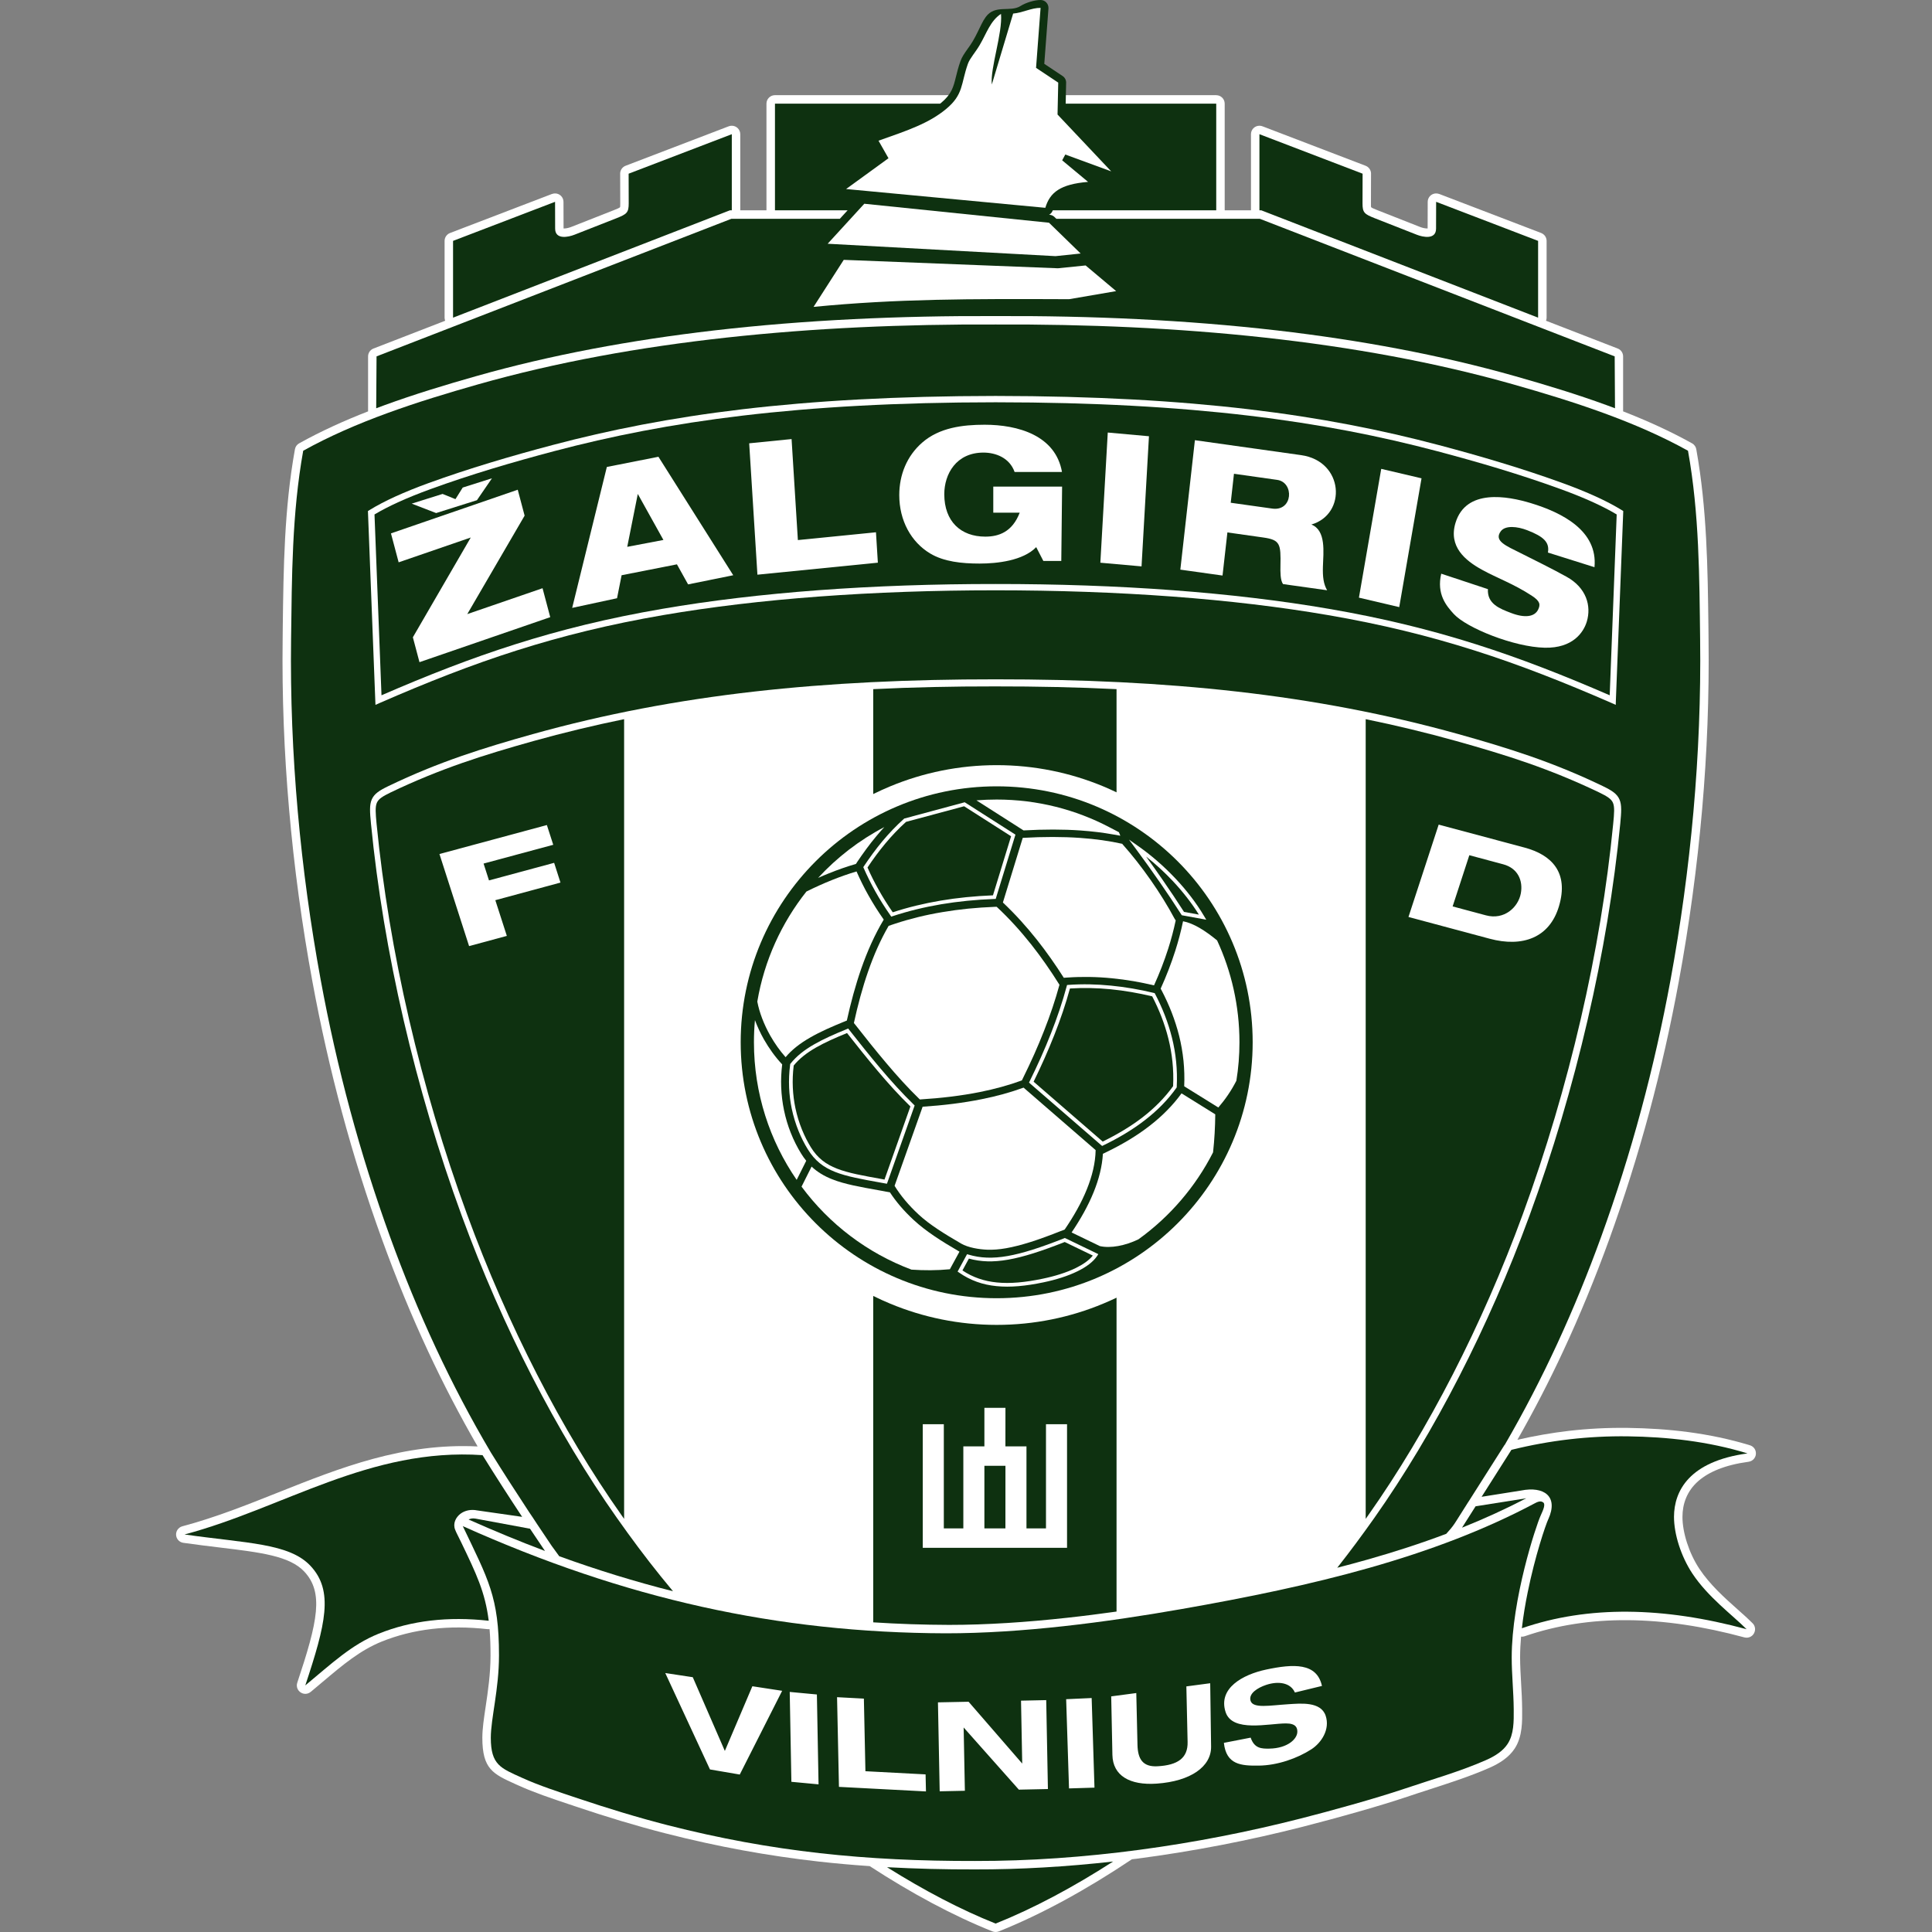
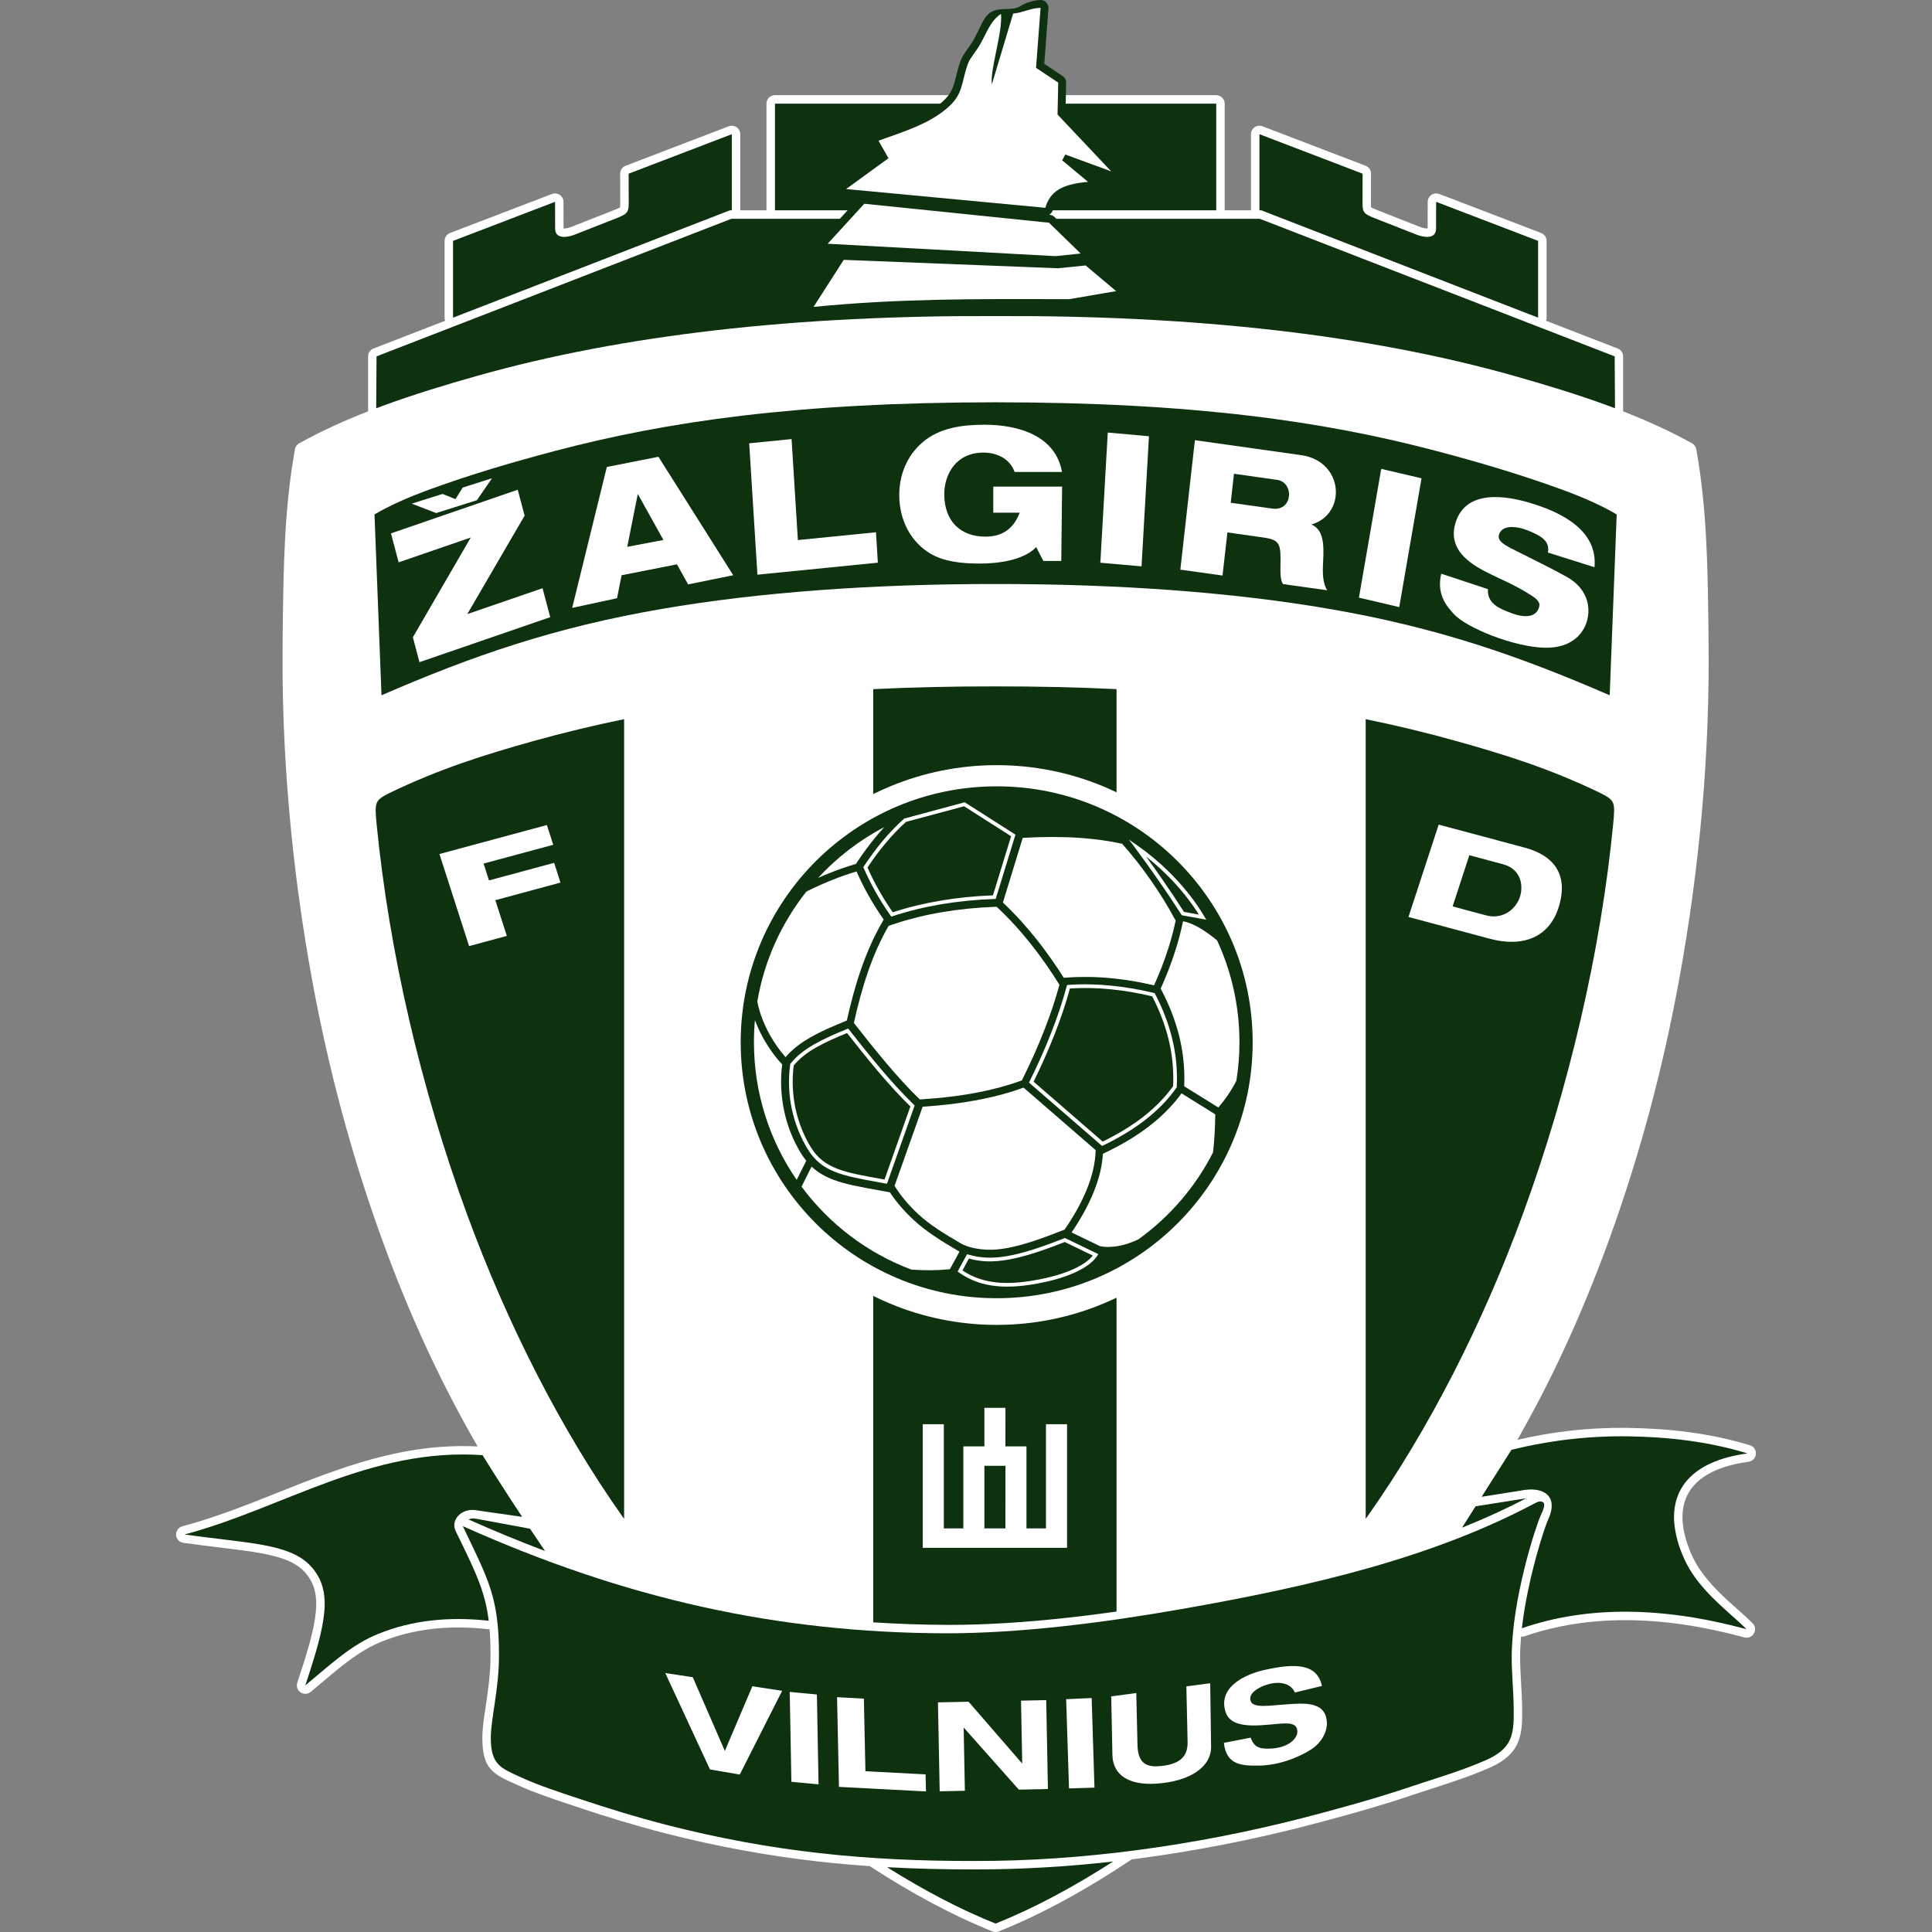
<svg xmlns="http://www.w3.org/2000/svg" width="50" height="50" viewBox="0 0 50 50" fill="none">
  <rect x="0" y="0" width="50" height="50" fill="#808080" stroke="none" />
  <path d="M44.972 41.654C44.639 41.358 44.251 41.011 43.979 40.6C43.844 40.395 43.735 40.161 43.659 39.926C43.583 39.69 43.541 39.456 43.542 39.253C43.543 38.937 43.646 38.593 43.961 38.322C44.224 38.096 44.634 37.914 45.254 37.83C45.374 37.814 45.458 37.703 45.441 37.584C45.43 37.495 45.366 37.426 45.285 37.403C44.761 37.243 44.229 37.134 43.699 37.063C43.172 36.993 42.645 36.961 42.13 36.954C41.611 36.947 41.097 36.973 40.59 37.032C40.148 37.084 39.709 37.161 39.27 37.262C39.694 36.517 40.089 35.755 40.452 34.974C40.888 34.039 41.284 33.073 41.645 32.08C42.037 30.997 42.382 29.902 42.682 28.791C42.981 27.682 43.235 26.552 43.448 25.396C43.716 23.944 43.92 22.447 44.052 20.937C44.178 19.485 44.236 18.011 44.217 16.54L44.214 16.221C44.195 14.709 44.177 13.174 43.901 11.634C43.892 11.569 43.853 11.508 43.791 11.474C43.227 11.16 42.631 10.89 42.006 10.646V9.222C42.005 9.13 41.948 9.051 41.866 9.02L40.011 8.301C40.021 8.276 40.026 8.249 40.026 8.221V6.235C40.026 6.146 39.972 6.064 39.885 6.03L37.245 5.019V5.02C37.221 5.011 37.195 5.006 37.167 5.006C37.046 5.006 36.949 5.103 36.949 5.224L36.947 5.912C36.942 5.912 36.937 5.913 36.931 5.913C36.869 5.912 36.796 5.892 36.747 5.872L35.656 5.443C35.556 5.404 35.499 5.379 35.485 5.362C35.48 5.358 35.48 5.327 35.48 5.262L35.482 4.513C35.49 4.418 35.434 4.326 35.342 4.29L32.682 3.272C32.655 3.26 32.625 3.254 32.594 3.254C32.473 3.254 32.375 3.352 32.375 3.473V5.443H31.696C31.696 5.436 31.695 5.43 31.695 5.423V2.682C31.695 2.562 31.597 2.464 31.477 2.464V2.463H20.056C19.935 2.463 19.836 2.561 19.836 2.682V5.443H19.158V3.473C19.158 3.352 19.06 3.254 18.938 3.254C18.907 3.254 18.877 3.26 18.85 3.272L16.19 4.29C16.097 4.326 16.043 4.418 16.05 4.513L16.052 5.262C16.052 5.327 16.051 5.358 16.047 5.362C16.033 5.379 15.976 5.404 15.876 5.443L14.786 5.872C14.736 5.892 14.663 5.912 14.601 5.913C14.596 5.913 14.59 5.912 14.585 5.912L14.583 5.224C14.583 5.103 14.485 5.006 14.365 5.006C14.338 5.006 14.311 5.011 14.287 5.02L14.287 5.019L11.647 6.03C11.56 6.064 11.506 6.146 11.506 6.235H11.506V8.221C11.506 8.249 11.511 8.276 11.521 8.301L9.666 9.02C9.577 9.054 9.523 9.14 9.526 9.231L9.526 10.646C8.901 10.89 8.305 11.16 7.741 11.474C7.686 11.505 7.645 11.559 7.633 11.626C7.355 13.169 7.337 14.707 7.318 16.221L7.315 16.54C7.296 18.011 7.354 19.485 7.481 20.937C7.611 22.447 7.817 23.944 8.084 25.396C8.297 26.552 8.552 27.682 8.851 28.791C9.15 29.902 9.495 30.997 9.888 32.08C10.248 33.073 10.644 34.039 11.08 34.974C11.472 35.815 11.899 36.635 12.361 37.434C10.432 37.34 8.81 37.983 7.189 38.629C6.378 38.952 5.567 39.275 4.72 39.5C4.603 39.531 4.533 39.651 4.564 39.767C4.587 39.855 4.66 39.916 4.745 39.928C5.093 39.978 5.405 40.015 5.694 40.05C6.754 40.178 7.494 40.268 7.874 40.672C8.131 40.945 8.213 41.271 8.175 41.703C8.133 42.176 7.951 42.775 7.693 43.55C7.655 43.664 7.717 43.787 7.832 43.825C7.906 43.85 7.984 43.833 8.04 43.786L8.04 43.787C8.081 43.754 8.218 43.637 8.351 43.526C8.877 43.082 9.317 42.712 9.878 42.484C10.285 42.32 10.717 42.212 11.172 42.158C11.632 42.104 12.116 42.106 12.624 42.163C12.64 42.164 12.655 42.164 12.67 42.163C12.687 42.365 12.695 42.588 12.695 42.843C12.695 43.323 12.627 43.777 12.569 44.168C12.523 44.473 12.483 44.74 12.483 44.974C12.483 45.785 12.76 45.91 13.34 46.173C13.377 46.189 13.28 46.146 13.414 46.206V46.206C13.826 46.393 14.271 46.541 14.711 46.689C14.769 46.708 14.827 46.728 14.885 46.747C15.282 46.881 15.674 47.007 16.057 47.122C16.451 47.24 16.841 47.35 17.226 47.448C18.584 47.795 19.879 48.029 21.19 48.177C21.627 48.226 22.065 48.265 22.508 48.295C23.589 48.998 24.664 49.578 25.684 49.984C25.734 50.004 25.793 50.006 25.847 49.985C26.952 49.544 28.121 48.902 29.293 48.118C29.332 48.113 29.372 48.108 29.412 48.104C30.879 47.913 32.329 47.63 33.716 47.276C34.141 47.167 34.682 47.022 35.215 46.869C35.638 46.748 36.06 46.62 36.417 46.5C36.608 46.435 36.799 46.374 36.987 46.313C37.527 46.138 38.05 45.969 38.537 45.755C38.678 45.694 38.806 45.624 38.916 45.544C39.034 45.458 39.13 45.361 39.203 45.248C39.303 45.093 39.352 44.919 39.375 44.736C39.396 44.569 39.395 44.4 39.393 44.23C39.391 44 39.379 43.779 39.366 43.561C39.353 43.328 39.34 43.1 39.34 42.895C39.34 42.72 39.349 42.539 39.365 42.356C39.398 42.36 39.429 42.356 39.458 42.346C40.294 42.058 41.187 41.922 42.132 41.93C43.082 41.937 44.088 42.089 45.146 42.376C45.263 42.407 45.383 42.338 45.413 42.221C45.436 42.139 45.408 42.054 45.348 42.001C45.233 41.886 45.107 41.774 44.972 41.654Z" fill="white" />
  <path d="M18.89 5.443H18.939V3.473L16.269 4.495L16.271 5.262C16.271 5.501 16.223 5.541 15.956 5.647L14.866 6.075C14.709 6.137 14.368 6.209 14.367 5.918L14.365 5.223L11.725 6.234V8.221L18.851 5.458" fill="#0E3110" />
  <path d="M32.642 5.443L32.681 5.458L39.806 8.221V6.234L37.167 5.223L37.165 5.918C37.164 6.209 36.823 6.137 36.667 6.075L35.577 5.647C35.309 5.541 35.261 5.501 35.262 5.262L35.264 4.495L32.594 3.473V5.443H32.603" fill="#0E3110" />
-   <path d="M13.692 39.131C13.765 39.235 13.83 39.338 13.899 39.442L14.092 39.73C14.175 39.856 14.237 39.946 14.277 40.006C14.394 40.165 14.392 40.165 14.473 40.275C15.46 40.633 16.438 40.934 17.417 41.181C17.312 41.056 17.207 40.928 17.102 40.797C16.713 40.316 16.326 39.795 15.965 39.283C15.189 38.183 14.447 36.947 13.768 35.622C13.094 34.309 12.479 32.907 11.949 31.461C11.347 29.816 10.841 28.106 10.445 26.398C10.048 24.682 9.762 22.966 9.601 21.319C9.571 21.011 9.56 20.834 9.62 20.693C9.683 20.546 9.81 20.46 10.056 20.342C10.701 20.031 11.316 19.784 11.93 19.57C12.543 19.357 13.151 19.177 13.784 19C15.655 18.478 17.543 18.122 19.518 17.898C21.491 17.674 23.551 17.58 25.767 17.581C27.982 17.58 30.042 17.674 32.014 17.898C33.989 18.122 35.878 18.478 37.748 19C38.381 19.177 38.99 19.357 39.603 19.57C40.215 19.784 40.831 20.031 41.476 20.342C41.722 20.46 41.85 20.546 41.913 20.693C41.973 20.834 41.961 21.011 41.932 21.319C41.771 22.966 41.485 24.682 41.087 26.398C40.692 28.106 40.186 29.816 39.583 31.461C39.053 32.907 38.439 34.309 37.764 35.622C37.085 36.947 36.343 38.183 35.568 39.283C35.261 39.718 34.937 40.156 34.608 40.573C34.869 40.505 35.128 40.437 35.383 40.364C36.087 40.165 36.769 39.944 37.429 39.695C37.516 39.599 37.583 39.522 37.645 39.429C37.658 39.409 37.671 39.389 37.684 39.369L38.003 38.865H38.004C38.066 38.769 38.098 38.717 38.16 38.619L38.931 37.405C38.936 37.397 38.943 37.39 38.949 37.382C39.931 35.69 40.755 33.892 41.439 32.005C42.219 29.856 42.812 27.649 43.234 25.356C43.754 22.529 44.038 19.516 43.999 16.542C43.979 14.934 43.979 13.297 43.685 11.665C42.328 10.91 40.742 10.396 39.156 9.946C35.127 8.804 30.492 8.377 25.767 8.398C21.041 8.377 16.405 8.804 12.377 9.946C10.791 10.396 9.204 10.91 7.847 11.665C7.554 13.297 7.554 14.934 7.533 16.542C7.494 19.516 7.779 22.529 8.299 25.356C8.721 27.649 9.314 29.856 10.093 32.005C10.806 33.972 11.669 35.843 12.707 37.596C12.851 37.828 13.007 38.074 13.173 38.333C13.344 38.599 13.517 38.865 13.692 39.131Z" fill="#0E3110" />
  <path d="M22.956 48.323C23.914 48.924 24.862 49.422 25.766 49.782C26.743 49.392 27.771 48.843 28.807 48.176C27.612 48.31 26.411 48.383 25.23 48.38C24.448 48.382 23.695 48.363 22.956 48.323Z" fill="#0E3110" />
  <path d="M41.788 9.223L32.603 5.662H27.338L27.294 5.62C27.261 5.586 27.218 5.564 27.169 5.559L27.151 5.558C27.194 5.534 27.229 5.493 27.246 5.443H31.476V2.683H27.58L27.591 2.153C27.597 2.082 27.564 2.009 27.5 1.967L27.026 1.652L27.134 0.219H27.134C27.134 0.216 27.134 0.211 27.134 0.208C27.136 0.094 27.045 0.001 26.933 8.82367e-05C26.773 -0.003 26.538 0.074 26.414 0.154C26.147 0.325 25.755 0.107 25.513 0.437C25.428 0.552 25.375 0.684 25.302 0.828C25.262 0.909 25.221 0.99 25.173 1.07C25.133 1.138 25.087 1.202 25.044 1.262C24.966 1.372 24.895 1.472 24.857 1.581C24.801 1.738 24.768 1.873 24.738 1.994C24.675 2.249 24.629 2.435 24.354 2.664C24.346 2.67 24.337 2.676 24.329 2.683H20.056V5.443H21.936L21.735 5.662H18.929L9.745 9.223L9.736 10.566C9.808 10.539 9.88 10.512 9.951 10.486C10.723 10.204 11.521 9.962 12.318 9.736C14.255 9.186 16.332 8.801 18.489 8.551C20.838 8.28 23.289 8.169 25.766 8.18C28.243 8.169 30.694 8.28 33.043 8.551C35.2 8.801 37.276 9.186 39.214 9.736C40.011 9.962 40.809 10.204 41.581 10.486C41.652 10.512 41.724 10.539 41.796 10.566" fill="#0E3110" />
  <path d="M39.123 42.894C39.123 41.376 39.755 39.481 39.869 39.23C39.942 39.068 40.009 38.922 39.929 38.876C39.895 38.855 39.842 38.841 39.736 38.897C37.088 40.308 33.985 41.045 30.585 41.641C28.619 41.986 26.446 42.271 24.473 42.27C20.122 42.255 16.181 41.381 11.977 39.496C12.634 40.875 12.914 41.324 12.914 42.842C12.914 43.72 12.702 44.475 12.702 44.974C12.702 45.677 12.961 45.76 13.505 46.007C13.958 46.214 14.463 46.375 14.954 46.54C15.731 46.801 16.511 47.039 17.28 47.236C19.978 47.925 22.422 48.168 25.231 48.162C28.039 48.168 30.963 47.752 33.662 47.063C34.431 46.867 35.572 46.553 36.348 46.292C37.085 46.044 37.804 45.839 38.449 45.555C38.707 45.442 38.903 45.309 39.019 45.129C39.18 44.88 39.178 44.556 39.175 44.232C39.171 43.783 39.122 43.316 39.123 42.894Z" fill="#0E3110" />
  <path d="M11.78 39.591C11.715 39.431 11.793 39.272 11.914 39.178C12.034 39.086 12.196 39.058 12.348 39.089L13.513 39.256C13.157 38.718 12.812 38.182 12.488 37.659C9.572 37.461 7.346 39.027 4.776 39.712C6.395 39.942 7.483 39.938 8.033 40.522C8.644 41.17 8.425 42.04 7.901 43.618C8.59 43.048 9.095 42.565 9.797 42.281C10.647 41.938 11.599 41.829 12.648 41.945C12.556 41.205 12.327 40.729 11.93 39.904C11.831 39.698 11.816 39.682 11.78 39.591Z" fill="#0E3110" />
  <path d="M38.188 38.983L37.837 39.536C38.409 39.307 38.964 39.054 39.5 38.775" fill="#0E3110" />
  <path d="M43.797 40.721C43.503 40.275 43.322 39.702 43.323 39.253C43.326 38.588 43.712 37.82 45.225 37.614C44.199 37.299 43.14 37.186 42.127 37.172C41.115 37.159 40.11 37.275 39.115 37.522L38.344 38.737L39.365 38.575C39.66 38.516 39.904 38.553 40.04 38.679C40.176 38.804 40.205 39.019 40.07 39.318L40.068 39.32C39.998 39.473 39.728 40.265 39.537 41.206C39.475 41.508 39.422 41.825 39.386 42.139C41.105 41.546 43.054 41.583 45.202 42.164C44.828 41.79 44.201 41.332 43.797 40.721Z" fill="#0E3110" />
  <path d="M12.127 39.325C12.789 39.619 13.445 39.891 14.104 40.139C13.975 39.947 13.845 39.755 13.717 39.563L12.308 39.302C12.235 39.289 12.174 39.299 12.127 39.325Z" fill="#0E3110" />
  <path d="M25.794 20.35C27.623 20.35 29.279 21.091 30.478 22.29C31.677 23.489 32.419 25.145 32.419 26.974C32.419 28.803 31.677 30.459 30.478 31.658C29.279 32.857 27.623 33.598 25.794 33.598C23.965 33.598 22.309 32.857 21.11 31.658C19.911 30.459 19.169 28.803 19.169 26.974C19.169 25.145 19.911 23.489 21.11 22.29C22.309 21.091 23.965 20.35 25.794 20.35Z" fill="#0E3110" />
  <path d="M28.355 29.765L26.534 28.186L26.506 28.161L26.49 28.148C26.148 28.272 25.785 28.372 25.401 28.448C24.925 28.544 24.417 28.606 23.877 28.642L23.865 28.677L23.855 28.706L23.16 30.665L23.152 30.69C23.305 30.938 23.51 31.188 23.781 31.438C24.062 31.697 24.43 31.925 24.873 32.183C25.056 32.289 25.339 32.334 25.546 32.342C25.696 32.348 25.858 32.336 26.039 32.304C26.226 32.271 26.432 32.218 26.665 32.145C26.902 32.07 27.165 31.974 27.463 31.855L27.464 31.856L27.483 31.849L27.554 31.82C27.784 31.483 27.986 31.131 28.129 30.775C28.265 30.437 28.349 30.096 28.355 29.765Z" fill="white" />
  <path d="M23.031 30.857L22.918 30.837L22.878 30.829L22.762 30.808C22.25 30.716 21.857 30.647 21.538 30.52C21.331 30.438 21.156 30.335 21.004 30.191L20.744 30.71C21.459 31.676 22.445 32.429 23.589 32.858C23.914 32.88 24.244 32.881 24.583 32.848L24.623 32.774L24.831 32.393C24.349 32.114 23.954 31.858 23.651 31.578C23.391 31.338 23.188 31.098 23.031 30.857Z" fill="white" />
  <path d="M31.498 24.337C31.186 24.081 30.889 23.894 30.617 23.842C30.565 24.096 30.497 24.353 30.415 24.61C30.31 24.938 30.183 25.266 30.038 25.585L30.052 25.613L30.063 25.632C30.159 25.816 30.246 26.005 30.322 26.2C30.398 26.397 30.464 26.6 30.516 26.807C30.568 27.016 30.606 27.231 30.629 27.454C30.65 27.668 30.657 27.888 30.647 28.113L31.53 28.662C31.708 28.456 31.866 28.227 31.997 27.97C32.05 27.645 32.077 27.313 32.077 26.974C32.077 26.032 31.869 25.139 31.498 24.337Z" fill="white" />
  <path d="M20.732 29.852C20.634 29.693 20.542 29.513 20.464 29.315C20.393 29.137 20.334 28.942 20.29 28.733C20.251 28.544 20.225 28.343 20.217 28.131C20.21 27.944 20.218 27.748 20.243 27.547C20.063 27.355 19.903 27.132 19.77 26.899C19.678 26.736 19.6 26.568 19.538 26.401C19.52 26.59 19.512 26.781 19.512 26.974C19.512 28.296 19.921 29.523 20.618 30.535L20.865 30.041C20.819 29.983 20.774 29.921 20.732 29.852Z" fill="white" />
  <path d="M26.468 21.684L26.465 21.695L25.975 23.291L25.965 23.324L25.955 23.357C26.273 23.657 26.564 23.979 26.836 24.322C27.083 24.634 27.313 24.962 27.531 25.305L27.603 25.3L27.637 25.298C27.822 25.285 28.011 25.281 28.203 25.284C28.393 25.287 28.582 25.298 28.771 25.317C28.964 25.336 29.153 25.361 29.339 25.393C29.51 25.423 29.686 25.459 29.866 25.501C30.008 25.189 30.131 24.871 30.233 24.553C30.311 24.308 30.376 24.063 30.427 23.821L30.4 23.779C30.046 23.117 29.548 22.407 29.053 21.851L29.044 21.838C28.711 21.764 28.347 21.712 27.952 21.685C27.498 21.653 27.003 21.653 26.468 21.684Z" fill="white" />
  <path d="M30.209 28.731C30.067 28.877 29.912 29.013 29.746 29.141C29.58 29.27 29.404 29.389 29.22 29.5C29.036 29.611 28.84 29.716 28.634 29.816L28.606 29.83L28.543 29.86C28.524 30.186 28.439 30.518 28.306 30.847C28.162 31.204 27.962 31.557 27.733 31.896L28.464 32.249C28.741 32.311 29.117 32.24 29.462 32.074C30.272 31.491 30.938 30.719 31.394 29.823C31.43 29.494 31.448 29.165 31.451 28.839L30.578 28.296C30.467 28.45 30.343 28.595 30.209 28.731Z" fill="white" />
-   <path d="M26.39 21.428L26.489 21.491C27.02 21.461 27.512 21.461 27.965 21.493C28.262 21.514 28.543 21.548 28.806 21.595C28.829 21.599 28.972 21.624 28.994 21.628L28.957 21.537C28.949 21.532 28.719 21.413 28.711 21.409C27.839 20.951 26.846 20.692 25.794 20.692C25.618 20.692 25.443 20.699 25.27 20.713L26.359 21.408" fill="white" />
  <path d="M22.099 26.474L22.112 26.492L22.135 26.52C22.275 26.697 22.414 26.874 22.531 27.02C22.663 27.184 22.799 27.349 22.938 27.514C23.075 27.676 23.214 27.836 23.357 27.992C23.5 28.148 23.645 28.298 23.792 28.441L23.806 28.454C24.358 28.42 24.878 28.358 25.363 28.261C25.746 28.184 26.108 28.085 26.446 27.961L26.46 27.933L26.476 27.899C26.578 27.693 26.674 27.489 26.764 27.288C26.853 27.088 26.938 26.885 27.019 26.679C27.1 26.474 27.174 26.272 27.24 26.074C27.305 25.881 27.364 25.685 27.419 25.486C27.189 25.119 26.947 24.77 26.686 24.44C26.412 24.095 26.117 23.769 25.794 23.468H25.776L25.743 23.469C25.509 23.478 25.279 23.494 25.053 23.516C24.83 23.539 24.61 23.568 24.392 23.605C24.175 23.641 23.965 23.684 23.762 23.734C23.556 23.785 23.357 23.841 23.165 23.905L23.131 23.916L22.998 23.961C22.787 24.324 22.614 24.718 22.47 25.132C22.32 25.56 22.2 26.011 22.099 26.474Z" fill="white" />
  <path d="M22.152 22.358L22.171 22.329L22.185 22.306C22.261 22.193 22.341 22.079 22.425 21.965C22.505 21.856 22.59 21.747 22.681 21.639C22.748 21.558 22.816 21.48 22.886 21.405C22.24 21.743 21.662 22.189 21.172 22.72C21.266 22.678 21.36 22.639 21.454 22.601C21.684 22.508 21.916 22.427 22.152 22.358Z" fill="white" />
  <path d="M20.331 27.36C20.41 27.265 20.5 27.179 20.599 27.099C20.709 27.011 20.831 26.929 20.966 26.852C21.096 26.777 21.235 26.707 21.382 26.639C21.535 26.57 21.686 26.505 21.841 26.442V26.443L21.874 26.429L21.916 26.412C22.018 25.951 22.139 25.5 22.289 25.069C22.446 24.619 22.636 24.191 22.871 23.799C22.797 23.694 22.729 23.591 22.666 23.492C22.597 23.382 22.534 23.277 22.477 23.175C22.419 23.073 22.363 22.968 22.31 22.86C22.26 22.759 22.212 22.656 22.167 22.553C21.951 22.617 21.737 22.693 21.525 22.778C21.304 22.867 21.085 22.966 20.87 23.073C20.227 23.884 19.779 24.857 19.599 25.921C19.651 26.2 19.77 26.511 19.936 26.805C20.049 27.003 20.183 27.193 20.331 27.36Z" fill="white" />
  <path d="M24.343 23.308C23.912 23.381 23.499 23.481 23.104 23.61C22.969 23.415 22.848 23.221 22.74 23.028C22.63 22.834 22.534 22.642 22.451 22.451C22.595 22.234 22.748 22.027 22.911 21.831C23.078 21.631 23.256 21.443 23.448 21.27L24.951 20.866L26.167 21.642L25.698 23.171C25.227 23.19 24.775 23.235 24.343 23.308ZM25.77 23.264L25.779 23.231L26.269 21.635L26.28 21.6L26.249 21.581L24.984 20.774L24.966 20.762L24.946 20.768L23.413 21.181L23.402 21.183L23.394 21.191C23.194 21.369 23.01 21.564 22.838 21.769C22.666 21.976 22.507 22.194 22.356 22.42L22.342 22.442L22.352 22.465C22.441 22.668 22.541 22.871 22.656 23.075C22.77 23.279 22.9 23.485 23.046 23.694L23.067 23.723L23.1 23.711C23.499 23.579 23.919 23.477 24.358 23.402C24.799 23.328 25.257 23.283 25.735 23.265" fill="white" />
  <path d="M30.36 28.11C30.143 28.411 29.878 28.677 29.571 28.915C29.266 29.15 28.919 29.357 28.538 29.544L26.75 27.994C26.948 27.589 27.128 27.186 27.286 26.784C27.445 26.382 27.581 25.981 27.69 25.582C28.04 25.56 28.391 25.568 28.744 25.602C29.101 25.637 29.46 25.7 29.819 25.785C29.996 26.127 30.141 26.491 30.237 26.877C30.334 27.265 30.381 27.676 30.36 28.11ZM29.893 25.721L29.883 25.702L29.862 25.697C29.492 25.608 29.122 25.544 28.753 25.508C28.383 25.471 28.015 25.463 27.649 25.489L27.615 25.492L27.606 25.525C27.497 25.931 27.358 26.34 27.197 26.749C27.036 27.16 26.851 27.571 26.647 27.984L26.631 28.017L26.659 28.042L28.499 29.637L28.523 29.657L28.551 29.644C28.95 29.451 29.311 29.236 29.629 28.99C29.948 28.744 30.222 28.468 30.445 28.154L30.453 28.142L30.454 28.129C30.477 27.68 30.43 27.255 30.33 26.854C30.23 26.453 30.078 26.075 29.893 25.721Z" fill="white" />
  <path d="M22.891 30.527L22.816 30.513C21.843 30.339 21.328 30.247 20.987 29.694C20.819 29.421 20.668 29.074 20.584 28.672C20.515 28.34 20.492 27.971 20.541 27.576C20.687 27.396 20.881 27.246 21.116 27.111C21.348 26.978 21.62 26.858 21.921 26.735C22.175 27.057 22.436 27.386 22.708 27.708C22.98 28.031 23.263 28.345 23.561 28.635L22.891 30.527ZM22.781 27.646C22.504 27.318 22.235 26.979 21.973 26.647L21.951 26.618L21.918 26.632C21.601 26.761 21.315 26.887 21.068 27.029C20.819 27.172 20.613 27.331 20.458 27.528L20.45 27.538L20.449 27.551C20.395 27.962 20.418 28.346 20.49 28.691C20.577 29.105 20.732 29.463 20.906 29.744C21.269 30.334 21.799 30.428 22.798 30.607L22.913 30.628L22.954 30.635L22.968 30.596L23.661 28.638L23.671 28.609L23.649 28.588C23.347 28.294 23.059 27.975 22.781 27.646Z" fill="white" />
  <path d="M30.642 23.6C30.467 23.326 30.285 23.054 30.098 22.784C29.955 22.577 29.809 22.371 29.661 22.168C29.897 22.353 30.131 22.567 30.353 22.802C30.602 23.068 30.834 23.36 31.027 23.67L30.642 23.6ZM31.164 23.712C30.957 23.362 30.701 23.033 30.422 22.737C30.116 22.412 29.784 22.127 29.46 21.899L29.218 21.729L29.394 21.966C29.606 22.252 29.816 22.544 30.02 22.839C30.21 23.114 30.396 23.391 30.573 23.669L30.584 23.686L30.604 23.69L31.115 23.783L31.218 23.802" fill="white" />
  <path d="M27.84 32.817C27.602 32.933 27.304 33.027 26.984 33.093C26.535 33.187 26.146 33.225 25.799 33.19C25.47 33.157 25.178 33.059 24.908 32.879L25.075 32.572C25.383 32.657 25.703 32.668 26.09 32.6C26.486 32.531 26.954 32.38 27.555 32.143L28.282 32.494C28.187 32.614 28.033 32.722 27.84 32.817ZM27.577 32.048L27.558 32.039L27.539 32.047C26.934 32.286 26.467 32.437 26.075 32.506C25.686 32.574 25.37 32.56 25.064 32.469L25.028 32.458L25.009 32.492L24.803 32.871L24.783 32.908L24.819 32.933C25.112 33.138 25.43 33.25 25.79 33.285C26.148 33.321 26.546 33.283 27.004 33.187C27.332 33.119 27.637 33.022 27.882 32.902C28.113 32.79 28.293 32.656 28.395 32.503L28.424 32.457L28.375 32.433" fill="white" />
  <path d="M17.217 43.298L18.374 45.793L19.145 45.925L20.242 43.758L19.471 43.64L18.759 45.314L17.929 43.406L17.217 43.298ZM20.438 43.787L21.141 43.853L21.184 46.179L20.481 46.113L20.438 43.787ZM21.663 43.923L22.357 43.96L22.397 45.839L23.954 45.921L23.964 46.362L21.712 46.244L21.663 43.923ZM24.319 46.359L24.274 44.057L25.067 44.041L26.455 45.641L26.424 44.013L27.076 43.999L27.12 46.3L26.368 46.316L24.939 44.707L24.971 46.345L24.319 46.359ZM27.592 43.975L28.252 43.945L28.325 46.264L27.666 46.284L27.592 43.975ZM28.758 43.902L28.789 45.419C28.801 45.953 29.236 46.209 29.936 46.16C30.813 46.099 31.35 45.72 31.343 45.201L31.32 43.562L30.703 43.644L30.735 45.081C30.745 45.495 30.485 45.683 29.954 45.711C29.573 45.731 29.447 45.522 29.438 45.16L29.407 43.816L28.758 43.902ZM33.512 43.802L34.212 43.632C34.08 43.026 33.471 43.059 32.769 43.208C32.16 43.337 31.517 43.692 31.719 44.31C31.893 44.84 32.835 44.602 33.281 44.602C33.545 44.602 33.574 44.72 33.575 44.813C33.578 45.004 33.321 45.246 32.854 45.254C32.65 45.258 32.464 45.253 32.367 44.97L31.674 45.105C31.736 45.673 32.12 45.699 32.574 45.694C33.066 45.689 33.58 45.502 33.936 45.273C34.198 45.104 34.426 44.756 34.308 44.403C34.184 44.03 33.66 44.085 33.343 44.105C32.862 44.135 32.424 44.223 32.364 44.014C32.31 43.828 32.546 43.679 32.768 43.605C33.081 43.501 33.398 43.544 33.512 43.802Z" fill="white" />
  <path d="M30.347 15.439C28.88 15.33 27.341 15.277 25.766 15.277C24.191 15.277 22.651 15.33 21.185 15.439C19.76 15.545 18.406 15.705 17.161 15.919C15.775 16.157 14.556 16.458 13.378 16.832C12.199 17.206 11.058 17.656 9.829 18.192L9.717 18.242L9.712 18.12L9.524 13.273L9.522 13.226L9.564 13.2C9.753 13.083 9.978 12.966 10.229 12.851C10.489 12.733 10.777 12.616 11.086 12.504C11.613 12.313 12.144 12.138 12.682 11.975C13.22 11.811 13.758 11.661 14.298 11.518C15.768 11.129 17.352 10.812 19.21 10.592C21.066 10.373 23.198 10.249 25.766 10.247C28.334 10.249 30.466 10.373 32.322 10.592C34.18 10.812 35.765 11.129 37.234 11.518C37.774 11.661 38.312 11.811 38.85 11.975C39.388 12.138 39.919 12.313 40.446 12.504C40.755 12.616 41.044 12.733 41.303 12.851C41.554 12.966 41.779 13.083 41.968 13.2L42.01 13.226L42.008 13.273L41.819 18.12L41.815 18.242L41.704 18.192C40.473 17.656 39.333 17.206 38.154 16.832C36.976 16.458 35.757 16.157 34.371 15.919C33.126 15.705 31.772 15.545 30.347 15.439Z" fill="white" />
  <path d="M25.766 15.114C27.349 15.113 28.892 15.166 30.359 15.275C31.79 15.382 33.148 15.542 34.399 15.758C35.792 15.997 37.018 16.299 38.205 16.676C39.356 17.041 40.468 17.477 41.659 17.994L41.84 13.314C41.665 13.209 41.461 13.104 41.234 13C40.979 12.884 40.695 12.769 40.389 12.658C39.862 12.466 39.333 12.293 38.802 12.131C38.271 11.97 37.734 11.82 37.191 11.676C35.729 11.29 34.153 10.974 32.303 10.755C30.45 10.536 28.325 10.412 25.766 10.411C23.207 10.412 21.082 10.536 19.229 10.755C17.379 10.974 15.803 11.29 14.341 11.676C13.799 11.82 13.261 11.97 12.73 12.131C12.199 12.293 11.67 12.466 11.143 12.658C10.837 12.769 10.553 12.884 10.298 13C10.072 13.104 9.867 13.209 9.692 13.314L9.873 17.994C11.064 17.477 12.176 17.041 13.328 16.676C14.514 16.299 15.74 15.997 17.133 15.758C18.384 15.542 19.743 15.382 21.173 15.275C22.639 15.166 24.183 15.113 25.766 15.114Z" fill="#0E3110" />
  <path d="M41.743 20.776C41.7 20.676 41.594 20.609 41.386 20.508C40.746 20.201 40.137 19.956 39.531 19.744C38.923 19.533 38.317 19.354 37.685 19.177C36.91 18.961 36.131 18.773 35.344 18.612V39.308C35.367 39.275 35.391 39.242 35.414 39.209C36.184 38.117 36.921 36.888 37.599 35.568C38.271 34.258 38.884 32.862 39.41 31.424C40.01 29.786 40.514 28.082 40.908 26.381C41.305 24.67 41.59 22.962 41.749 21.323C41.777 21.042 41.788 20.881 41.743 20.776Z" fill="#0E3110" />
  <path d="M22.599 17.835V20.55C22.743 20.479 22.889 20.413 23.037 20.351C23.889 19.997 24.82 19.802 25.794 19.802C26.768 19.802 27.7 19.997 28.552 20.351C28.668 20.4 28.783 20.451 28.896 20.506V17.835C27.879 17.785 26.832 17.763 25.748 17.764C24.665 17.763 23.617 17.785 22.599 17.835Z" fill="#0E3110" />
  <path d="M25.794 34.288C24.821 34.288 23.889 34.093 23.037 33.738C22.889 33.677 22.743 33.61 22.599 33.539V41.986C23.246 42.028 23.899 42.05 24.561 42.052C25.542 42.052 26.578 41.982 27.615 41.868C28.042 41.822 28.471 41.766 28.896 41.707V33.584C28.783 33.638 28.668 33.69 28.551 33.738C27.7 34.093 26.768 34.288 25.794 34.288Z" fill="#0E3110" />
  <path d="M11.966 19.744C11.359 19.956 10.75 20.201 10.11 20.508C9.902 20.609 9.796 20.676 9.753 20.776C9.708 20.881 9.719 21.042 9.746 21.323C9.907 22.962 10.191 24.67 10.587 26.381C10.982 28.083 11.485 29.786 12.086 31.424C12.613 32.862 13.225 34.258 13.897 35.568C14.574 36.888 15.312 38.117 16.082 39.209C16.105 39.242 16.128 39.275 16.152 39.308V18.612C15.365 18.773 14.586 18.961 13.81 19.177C13.179 19.354 12.572 19.533 11.966 19.744Z" fill="#0E3110" />
  <path d="M27.053 5.378C27.172 4.978 27.442 4.767 28.159 4.707L27.489 4.149L27.57 3.999L28.758 4.435L27.369 2.964L27.387 2.138L26.813 1.756L26.93 0.204C26.695 0.201 26.463 0.332 26.22 0.351L25.668 2.187C25.623 1.767 25.95 0.854 25.906 0.359C25.625 0.542 25.532 0.868 25.349 1.175C25.24 1.358 25.099 1.512 25.05 1.649C24.863 2.176 24.941 2.443 24.484 2.822C24.041 3.189 23.505 3.371 22.736 3.641L22.994 4.095L21.897 4.892" fill="white" />
  <path d="M27.967 6.561L27.148 5.764L22.368 5.273L21.42 6.308L27.317 6.629" fill="white" />
  <path d="M28.096 6.87L27.378 6.943L21.836 6.725L21.055 7.942C23.212 7.733 25.064 7.732 27.669 7.743L28.886 7.534" fill="white" />
  <path d="M26.02 39.555H25.476L25.476 37.935H26.021L26.02 39.555ZM27.615 40.057V36.859H27.07V39.555H26.565V37.432H26.02L26.021 36.435H25.476L25.476 37.432H24.931V39.555H24.426V36.859H23.881V40.057" fill="white" />
  <path d="M14.341 22.33L12.655 22.785L12.515 22.349L14.318 21.863L14.153 21.352L11.373 22.102L12.14 24.485L13.117 24.221L12.819 23.297L14.505 22.841" fill="white" />
  <path d="M39.359 23.12C39.293 23.479 38.931 23.817 38.456 23.689L37.594 23.458L38.026 22.133L38.903 22.368C39.286 22.471 39.419 22.794 39.359 23.12ZM39.458 21.936L37.233 21.341L36.451 23.731L38.552 24.294C39.397 24.521 40.102 24.275 40.346 23.453C40.607 22.576 40.154 22.123 39.458 21.936Z" fill="white" />
  <path d="M32.926 13.162L31.851 13.011L31.935 12.261L33.052 12.419C33.498 12.481 33.465 13.238 32.926 13.162ZM33.674 11.779L30.924 11.392L30.547 14.742L31.639 14.895L31.765 13.779L32.691 13.91C33.134 13.972 33.149 14.079 33.138 14.638C33.135 14.797 33.132 15.017 33.205 15.116L34.346 15.276C34.252 15.114 34.229 14.93 34.237 14.665C34.249 14.289 34.323 13.726 33.938 13.575C34.861 13.306 34.78 11.935 33.674 11.779Z" fill="white" />
  <path d="M28.477 14.563L29.543 14.658L29.735 11.29L28.669 11.194L28.477 14.563Z" fill="white" />
  <path d="M25.706 13.268H26.39C26.198 13.767 25.849 13.888 25.499 13.888C24.868 13.888 24.438 13.497 24.438 12.79C24.438 12.27 24.745 11.713 25.452 11.713C25.765 11.713 26.127 11.845 26.258 12.215L27.484 12.214C27.317 11.269 26.347 10.992 25.482 10.992C24.909 10.992 24.31 11.068 23.868 11.453C23.469 11.8 23.273 12.289 23.273 12.813C23.273 13.473 23.58 14.028 24.071 14.323C24.427 14.537 24.89 14.585 25.352 14.585C25.806 14.585 26.477 14.511 26.817 14.16L27.002 14.518H27.466L27.487 12.594H25.706" fill="white" />
  <path d="M41.265 14.679C41.355 13.732 40.421 13.265 39.622 13.022C39.009 12.836 37.941 12.641 37.669 13.529C37.481 14.145 37.918 14.505 38.352 14.744C38.751 14.964 39.162 15.104 39.64 15.415C39.864 15.56 39.866 15.648 39.81 15.77C39.719 15.968 39.459 15.999 39.107 15.864C38.807 15.75 38.486 15.627 38.507 15.247L37.299 14.847C37.176 15.373 37.426 15.675 37.626 15.892C37.956 16.251 39.182 16.746 39.978 16.763C40.707 16.778 40.982 16.364 41.066 16.088C41.188 15.683 41.058 15.21 40.538 14.924C40.132 14.7 39.769 14.524 39.359 14.317C38.973 14.123 38.655 14 38.84 13.749C38.956 13.592 39.267 13.621 39.529 13.724C39.949 13.887 40.107 14.033 40.06 14.3" fill="white" />
  <path d="M35.169 15.467L36.212 15.712L36.789 12.379L35.746 12.134L35.169 15.467Z" fill="white" />
  <path d="M12.093 15.893L13.577 13.345L13.399 12.674L10.118 13.804L10.317 14.553L12.183 13.911L10.685 16.493L10.856 17.137L14.24 15.972L14.041 15.223" fill="white" />
  <path d="M12.343 12.945L12.732 12.378L11.975 12.618L11.787 12.918L11.454 12.783L10.655 13.034L11.287 13.278" fill="white" />
  <path d="M16.233 14.152L16.506 12.783L17.169 13.974L16.233 14.152ZM15.705 12.085L14.808 15.732L15.969 15.482L16.087 14.887L17.519 14.605L17.808 15.124L18.976 14.887L17.04 11.821" fill="white" />
  <path d="M20.649 13.977L20.486 11.363L19.389 11.473L19.602 14.873L22.719 14.562L22.67 13.775" fill="white" />
</svg>